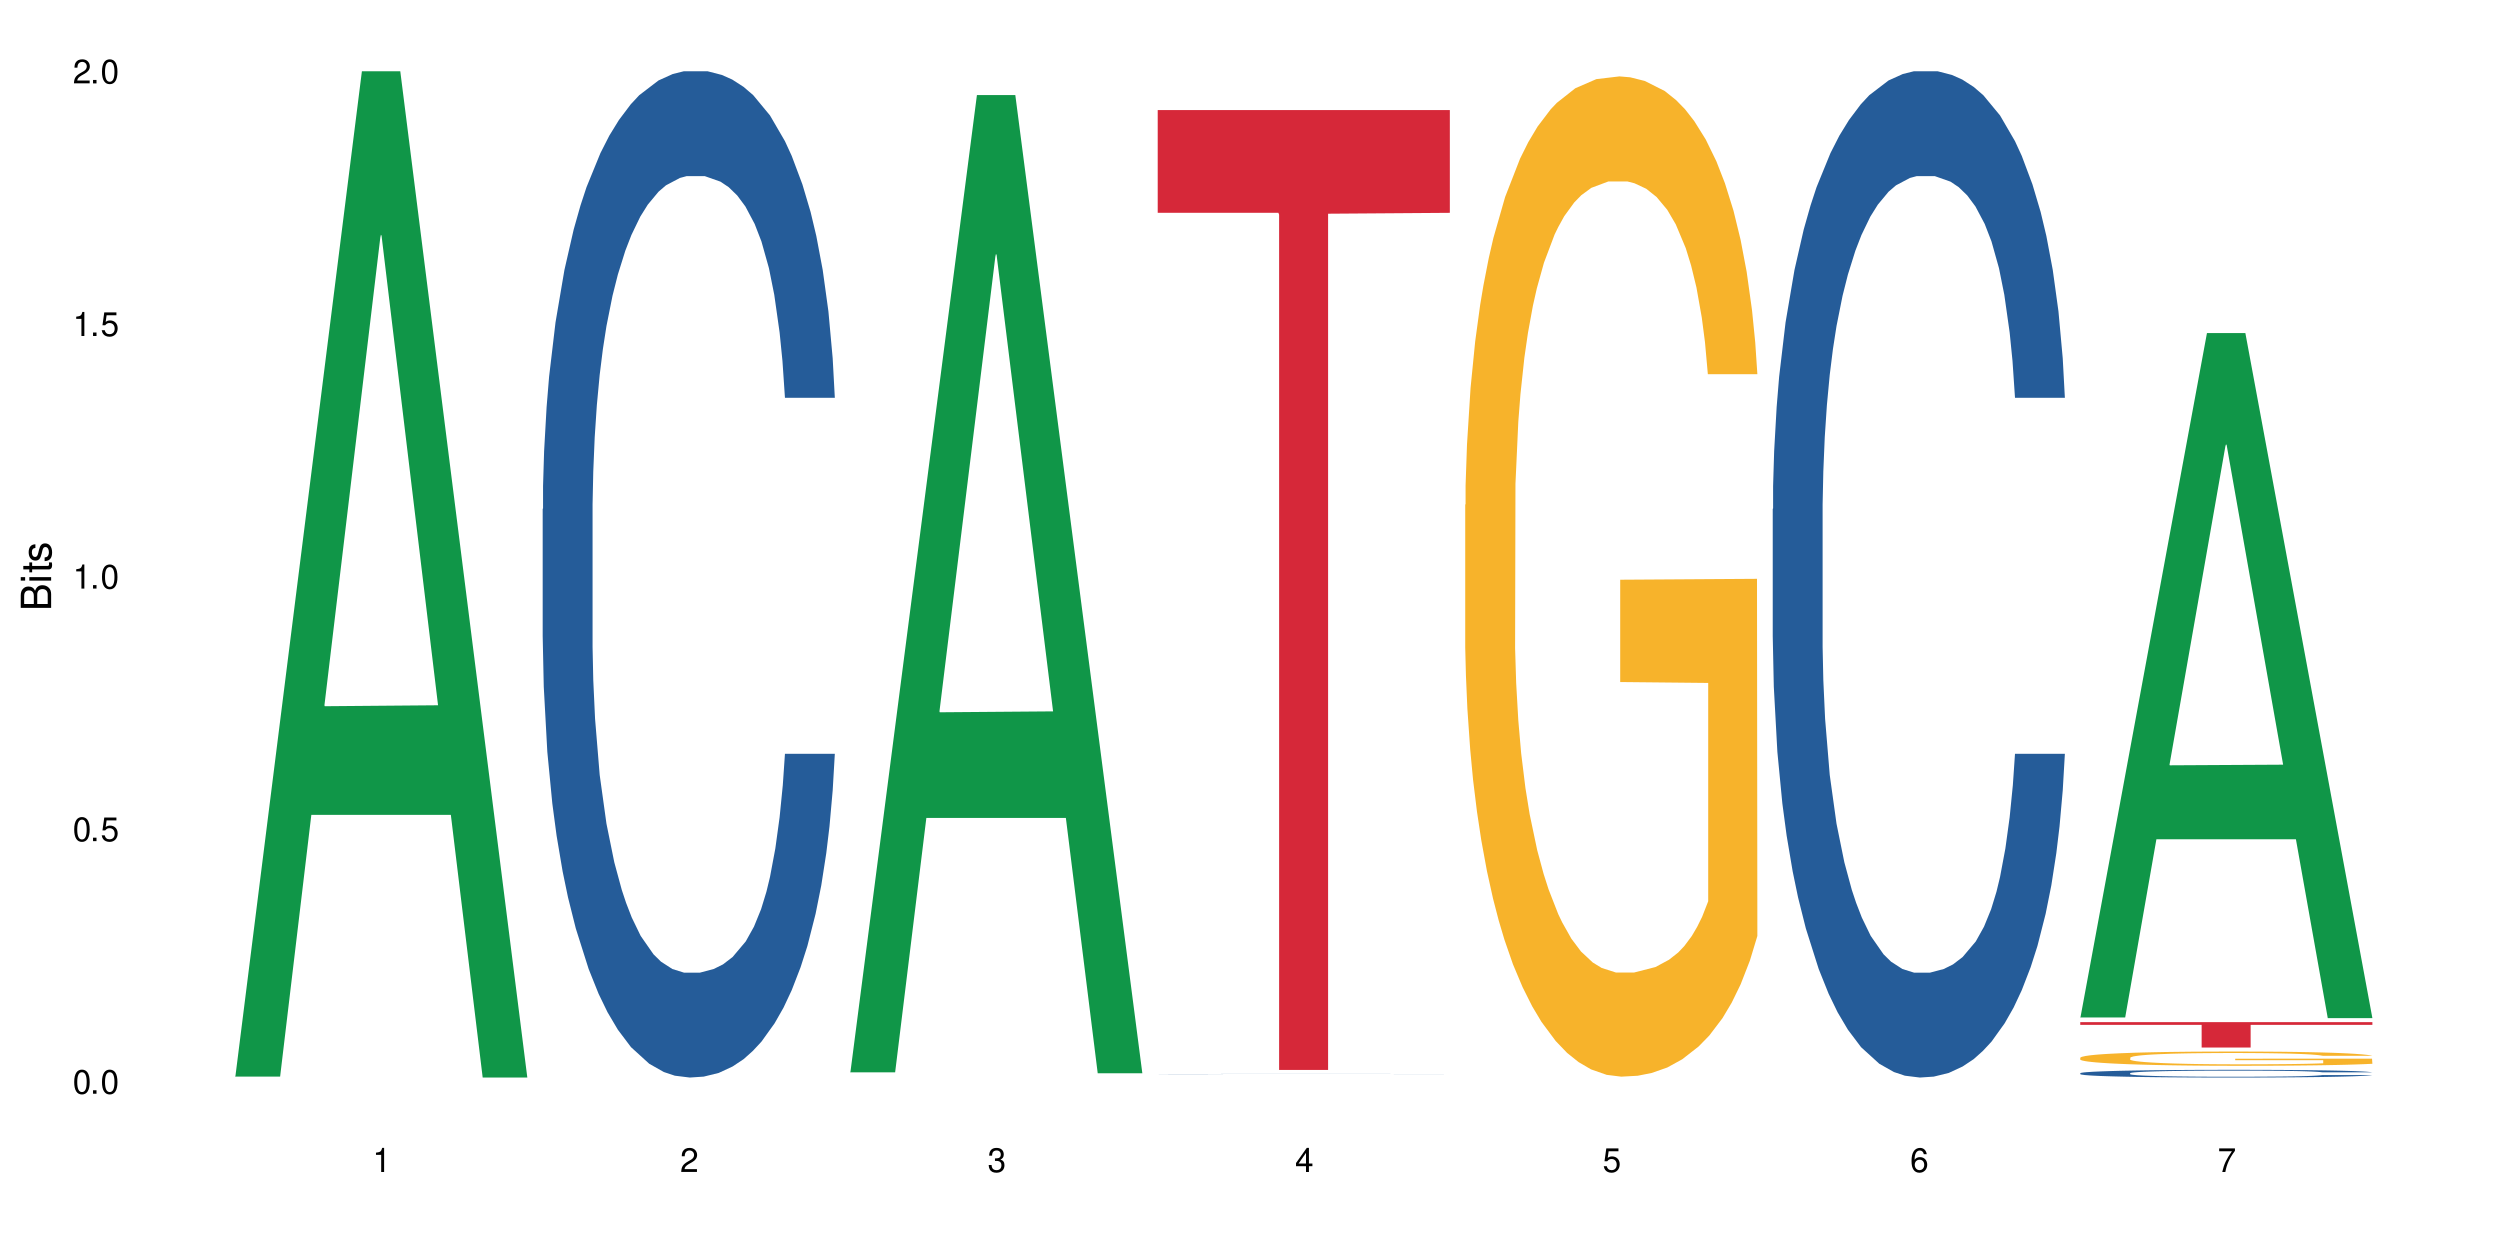
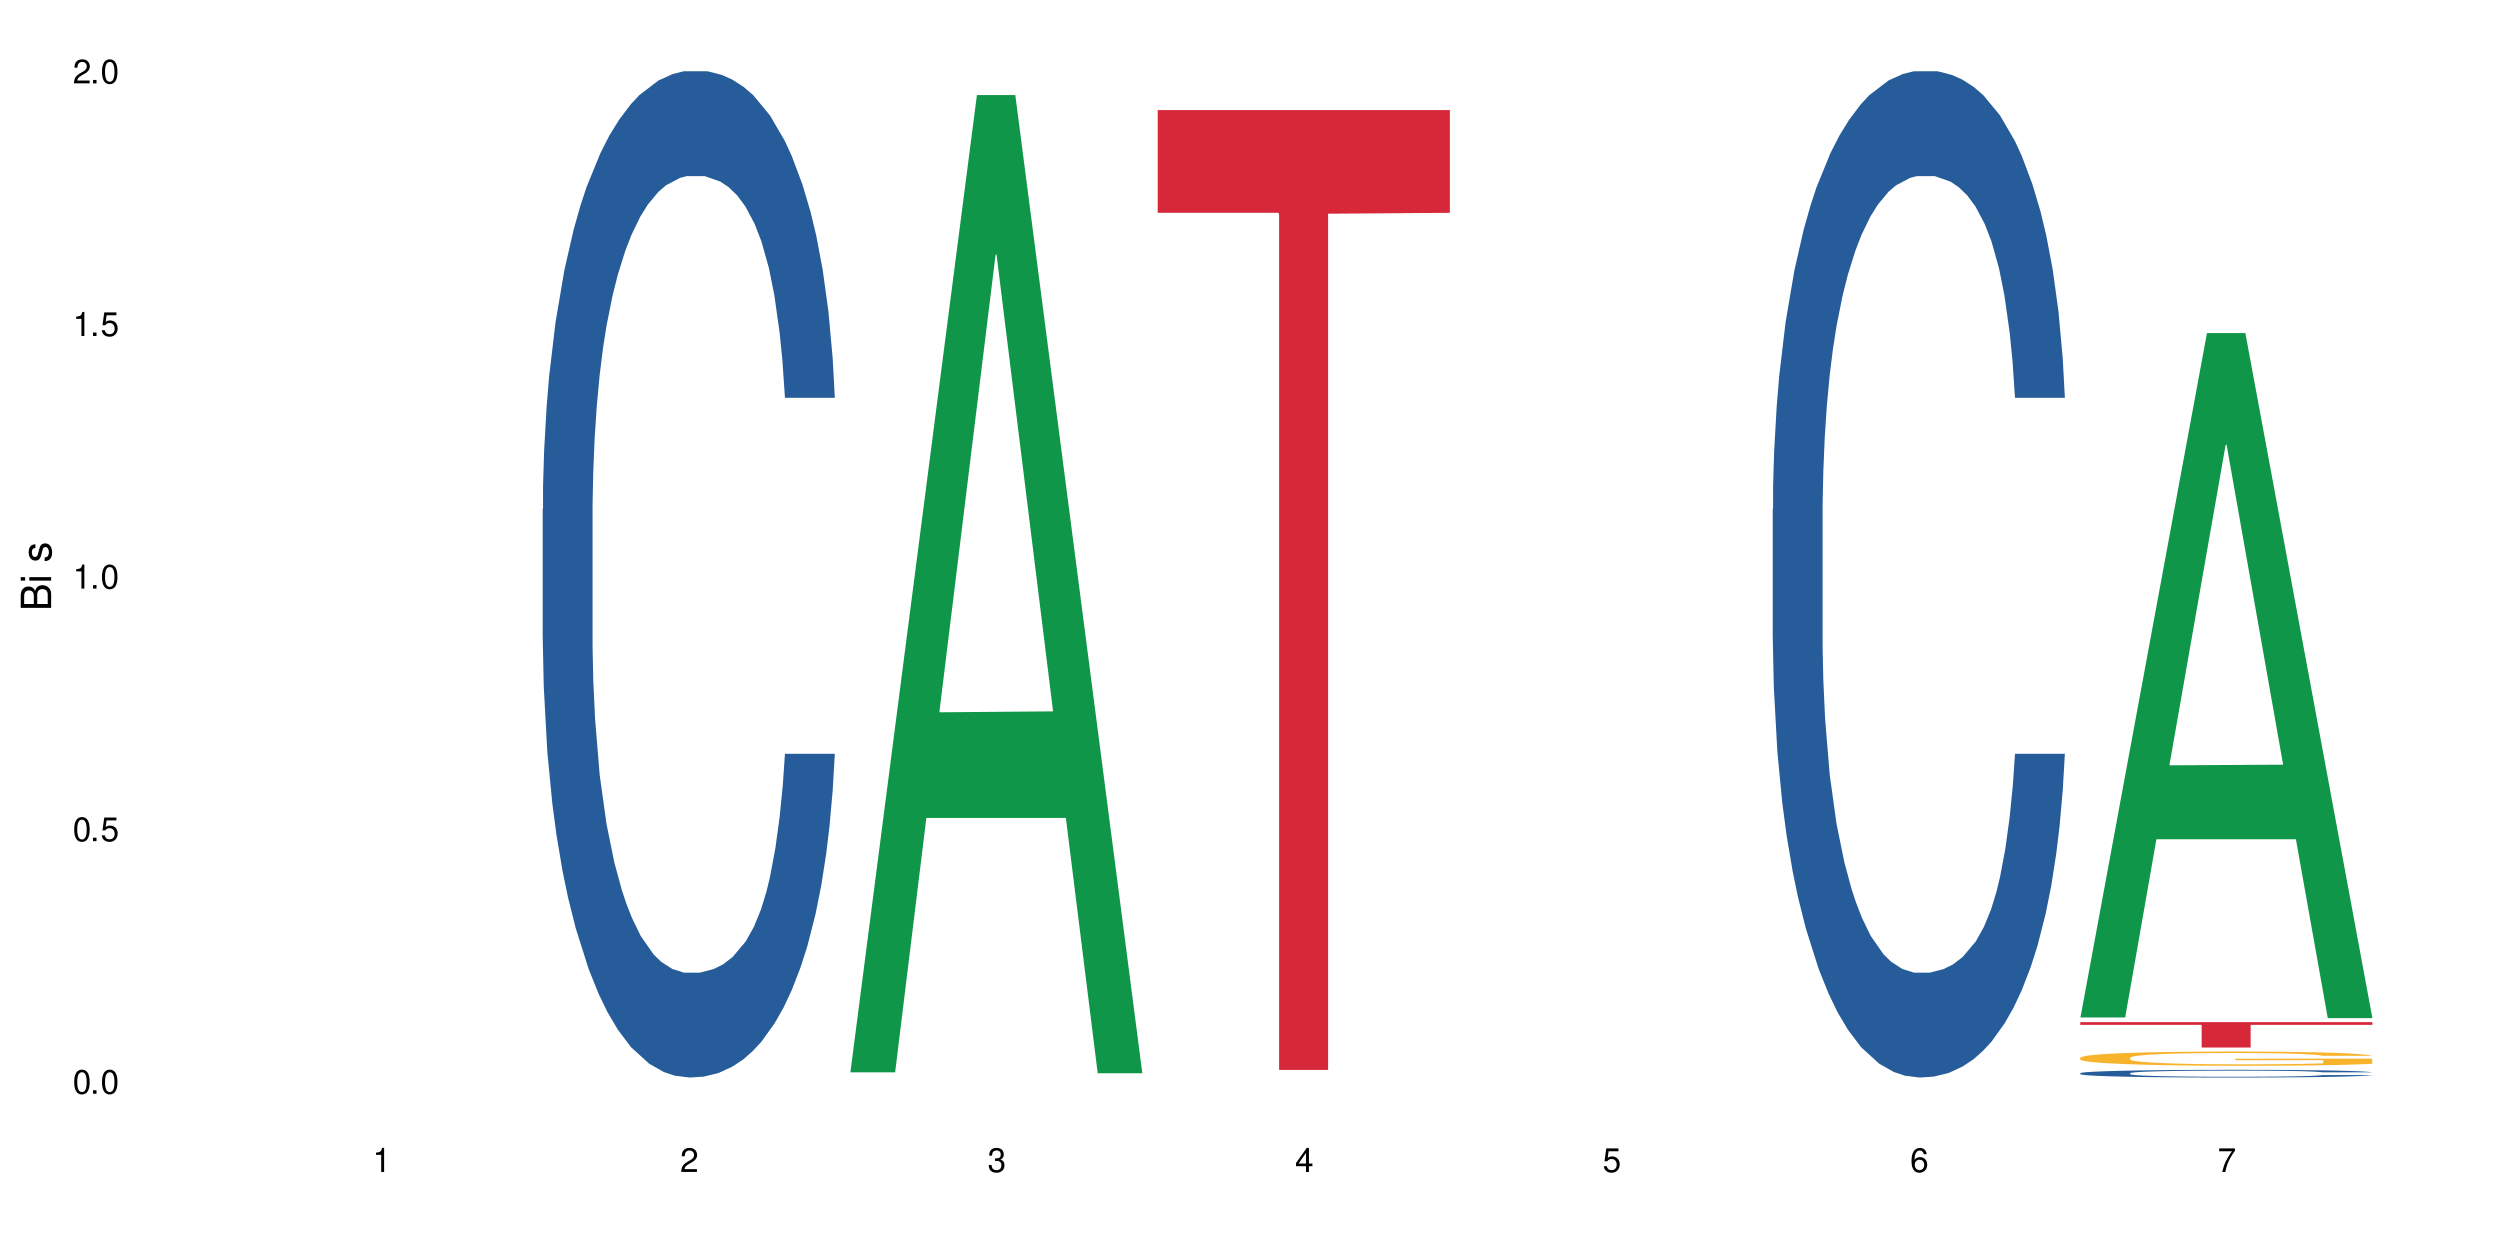
<svg xmlns="http://www.w3.org/2000/svg" xmlns:xlink="http://www.w3.org/1999/xlink" width="720" height="360" viewBox="0 0 720 360">
  <defs>
    <g>
      <g id="glyph-0-0">
</g>
      <g id="glyph-0-1">
        <path d="M 2.641 -6.938 C 2 -6.938 1.422 -6.656 1.078 -6.172 C 0.641 -5.562 0.406 -4.641 0.406 -3.359 C 0.406 -1.016 1.188 0.219 2.641 0.219 C 4.078 0.219 4.859 -1.016 4.859 -3.297 C 4.859 -4.641 4.656 -5.547 4.203 -6.172 C 3.844 -6.656 3.281 -6.938 2.641 -6.938 Z M 2.641 -6.188 C 3.547 -6.188 4 -5.25 4 -3.375 C 4 -1.406 3.562 -0.484 2.625 -0.484 C 1.734 -0.484 1.281 -1.438 1.281 -3.344 C 1.281 -5.25 1.734 -6.188 2.641 -6.188 Z M 2.641 -6.188 " />
      </g>
      <g id="glyph-0-2">
        <path d="M 1.828 -1 L 0.828 -1 L 0.828 0 L 1.828 0 Z M 1.828 -1 " />
      </g>
      <g id="glyph-0-3">
        <path d="M 4.562 -6.797 L 1.062 -6.797 L 0.547 -3.094 L 1.328 -3.094 C 1.719 -3.562 2.047 -3.734 2.578 -3.734 C 3.484 -3.734 4.062 -3.109 4.062 -2.094 C 4.062 -1.125 3.484 -0.531 2.578 -0.531 C 1.828 -0.531 1.375 -0.906 1.188 -1.672 L 0.328 -1.672 C 0.453 -1.109 0.547 -0.844 0.75 -0.594 C 1.125 -0.078 1.828 0.219 2.594 0.219 C 3.969 0.219 4.922 -0.781 4.922 -2.219 C 4.922 -3.562 4.031 -4.484 2.719 -4.484 C 2.25 -4.484 1.859 -4.359 1.469 -4.062 L 1.734 -5.969 L 4.562 -5.969 Z M 4.562 -6.797 " />
      </g>
      <g id="glyph-0-4">
        <path d="M 2.484 -4.938 L 2.484 0 L 3.328 0 L 3.328 -6.938 L 2.766 -6.938 C 2.469 -5.875 2.281 -5.734 0.984 -5.562 L 0.984 -4.938 Z M 2.484 -4.938 " />
      </g>
      <g id="glyph-0-5">
        <path d="M 4.859 -0.828 L 1.281 -0.828 C 1.359 -1.406 1.672 -1.781 2.5 -2.281 L 3.469 -2.828 C 4.406 -3.344 4.906 -4.062 4.906 -4.906 C 4.906 -5.484 4.672 -6.031 4.266 -6.406 C 3.859 -6.766 3.375 -6.938 2.719 -6.938 C 1.859 -6.938 1.219 -6.625 0.844 -6.031 C 0.609 -5.672 0.5 -5.234 0.484 -4.531 L 1.328 -4.531 C 1.359 -5.016 1.406 -5.281 1.531 -5.516 C 1.75 -5.938 2.188 -6.203 2.703 -6.203 C 3.469 -6.203 4.031 -5.641 4.031 -4.891 C 4.031 -4.344 3.719 -3.859 3.125 -3.516 L 2.234 -3 C 0.812 -2.172 0.406 -1.531 0.328 -0.016 L 4.859 -0.016 Z M 4.859 -0.828 " />
      </g>
      <g id="glyph-0-6">
        <path d="M 2.125 -3.188 L 2.578 -3.188 C 3.5 -3.188 3.984 -2.766 3.984 -1.922 C 3.984 -1.062 3.469 -0.531 2.594 -0.531 C 1.656 -0.531 1.203 -1 1.156 -2.016 L 0.312 -2.016 C 0.344 -1.453 0.438 -1.094 0.609 -0.781 C 0.953 -0.109 1.625 0.219 2.547 0.219 C 3.953 0.219 4.859 -0.625 4.859 -1.938 C 4.859 -2.828 4.516 -3.297 3.703 -3.594 C 4.344 -3.844 4.656 -4.328 4.656 -5.031 C 4.656 -6.219 3.875 -6.938 2.578 -6.938 C 1.203 -6.938 0.484 -6.172 0.453 -4.703 L 1.297 -4.703 C 1.312 -5.125 1.344 -5.359 1.453 -5.578 C 1.641 -5.969 2.062 -6.203 2.594 -6.203 C 3.344 -6.203 3.797 -5.75 3.797 -5 C 3.797 -4.516 3.609 -4.219 3.25 -4.047 C 3.016 -3.953 2.703 -3.922 2.125 -3.906 Z M 2.125 -3.188 " />
      </g>
      <g id="glyph-0-7">
        <path d="M 3.141 -1.672 L 3.141 0 L 3.984 0 L 3.984 -1.672 L 4.984 -1.672 L 4.984 -2.438 L 3.984 -2.438 L 3.984 -6.938 L 3.359 -6.938 L 0.266 -2.578 L 0.266 -1.672 Z M 3.141 -2.438 L 1 -2.438 L 3.141 -5.5 Z M 3.141 -2.438 " />
      </g>
      <g id="glyph-0-8">
        <path d="M 4.781 -5.125 C 4.609 -6.266 3.891 -6.938 2.844 -6.938 C 2.094 -6.938 1.422 -6.578 1.031 -5.953 C 0.594 -5.266 0.406 -4.422 0.406 -3.172 C 0.406 -2 0.578 -1.25 0.984 -0.641 C 1.359 -0.078 1.953 0.219 2.703 0.219 C 3.984 0.219 4.922 -0.75 4.922 -2.094 C 4.922 -3.375 4.062 -4.281 2.844 -4.281 C 2.172 -4.281 1.641 -4.031 1.281 -3.516 C 1.281 -5.234 1.828 -6.188 2.797 -6.188 C 3.391 -6.188 3.797 -5.797 3.938 -5.125 Z M 2.734 -3.531 C 3.547 -3.531 4.062 -2.953 4.062 -2.031 C 4.062 -1.156 3.484 -0.531 2.703 -0.531 C 1.922 -0.531 1.328 -1.188 1.328 -2.078 C 1.328 -2.938 1.906 -3.531 2.734 -3.531 Z M 2.734 -3.531 " />
      </g>
      <g id="glyph-0-9">
        <path d="M 4.984 -6.797 L 0.438 -6.797 L 0.438 -5.969 L 4.109 -5.969 C 2.5 -3.656 1.828 -2.234 1.328 0 L 2.219 0 C 2.594 -2.172 3.453 -4.047 4.984 -6.094 Z M 4.984 -6.797 " />
      </g>
      <g id="glyph-1-0">
</g>
      <g id="glyph-1-1">
        <path d="M 0 -0.953 L 0 -4.891 C 0 -5.719 -0.234 -6.344 -0.734 -6.797 C -1.188 -7.234 -1.812 -7.469 -2.5 -7.469 C -3.547 -7.469 -4.188 -7 -4.625 -5.875 C -4.984 -6.688 -5.625 -7.094 -6.531 -7.094 C -7.172 -7.094 -7.734 -6.859 -8.141 -6.391 C -8.562 -5.922 -8.75 -5.344 -8.75 -4.5 L -8.75 -0.953 Z M -4.984 -2.062 L -7.766 -2.062 L -7.766 -4.219 C -7.766 -4.844 -7.688 -5.203 -7.453 -5.5 C -7.219 -5.812 -6.859 -5.969 -6.375 -5.969 C -5.891 -5.969 -5.531 -5.812 -5.297 -5.5 C -5.062 -5.203 -4.984 -4.844 -4.984 -4.219 Z M -0.984 -2.062 L -4 -2.062 L -4 -4.781 C -4 -5.766 -3.438 -6.359 -2.484 -6.359 C -1.547 -6.359 -0.984 -5.766 -0.984 -4.781 Z M -0.984 -2.062 " />
      </g>
      <g id="glyph-1-2">
        <path d="M -6.281 -1.797 L -6.281 -0.797 L 0 -0.797 L 0 -1.797 Z M -8.75 -1.797 L -8.75 -0.797 L -7.484 -0.797 L -7.484 -1.797 Z M -8.75 -1.797 " />
      </g>
      <g id="glyph-1-3">
-         <path d="M -6.281 -3.047 L -6.281 -2.016 L -8.016 -2.016 L -8.016 -1.016 L -6.281 -1.016 L -6.281 -0.172 L -5.469 -0.172 L -5.469 -1.016 L -0.719 -1.016 C -0.078 -1.016 0.281 -1.453 0.281 -2.234 C 0.281 -2.5 0.25 -2.719 0.188 -3.047 L -0.641 -3.047 C -0.609 -2.906 -0.594 -2.766 -0.594 -2.562 C -0.594 -2.141 -0.719 -2.016 -1.156 -2.016 L -5.469 -2.016 L -5.469 -3.047 Z M -6.281 -3.047 " />
-       </g>
+         </g>
      <g id="glyph-1-4">
        <path d="M -4.531 -5.25 C -5.766 -5.25 -6.469 -4.422 -6.469 -2.969 C -6.469 -1.516 -5.719 -0.562 -4.547 -0.562 C -3.562 -0.562 -3.094 -1.062 -2.734 -2.562 L -2.516 -3.484 C -2.344 -4.188 -2.094 -4.469 -1.641 -4.469 C -1.047 -4.469 -0.641 -3.875 -0.641 -3 C -0.641 -2.453 -0.797 -2 -1.062 -1.75 C -1.25 -1.594 -1.422 -1.531 -1.875 -1.469 L -1.875 -0.406 C -0.422 -0.453 0.281 -1.266 0.281 -2.922 C 0.281 -4.5 -0.5 -5.516 -1.719 -5.516 C -2.656 -5.516 -3.172 -4.984 -3.469 -3.734 L -3.703 -2.766 C -3.891 -1.953 -4.156 -1.609 -4.594 -1.609 C -5.188 -1.609 -5.547 -2.125 -5.547 -2.938 C -5.547 -3.75 -5.203 -4.172 -4.531 -4.203 Z M -4.531 -5.25 " />
      </g>
    </g>
  </defs>
-   <rect x="-72" y="-36" width="864" height="432" fill="rgb(100%, 100%, 100%)" fill-opacity="1" />
-   <path fill-rule="nonzero" fill="rgb(6.275%, 58.824%, 28.235%)" fill-opacity="1" d="M 67.73 310.059 L 67.82 309.789 L 104.227 20.527 L 115.281 20.527 L 151.867 310.332 L 139.012 310.332 L 129.844 234.684 L 89.664 234.684 L 80.676 310.059 L 67.73 310.059 L 93.527 203.391 L 126.156 203.117 L 109.887 67.875 L 109.707 67.602 L 109.527 68.418 L 93.438 203.117 L 93.527 203.391 Z M 67.73 310.059 " />
  <path fill-rule="nonzero" fill="rgb(14.51%, 36.078%, 60%)" fill-opacity="1" d="M 156.293 146.621 L 156.398 146.355 L 156.398 140 L 156.703 129.934 L 157.422 117.215 L 158.141 108.477 L 159.988 92.844 L 162.555 77.746 L 165.223 66.09 L 167.172 59.203 L 168.914 53.902 L 172.918 44.102 L 175.48 39.07 L 178.25 34.566 L 181.637 30.062 L 184.102 27.414 L 189.641 23.176 L 193.746 21.32 L 196.926 20.527 L 203.801 20.527 L 207.902 21.586 L 210.879 22.91 L 214.164 25.031 L 216.934 27.414 L 221.754 33.242 L 226.066 40.66 L 228.016 44.898 L 231.094 53.109 L 233.453 61.055 L 235.094 67.945 L 236.941 77.746 L 238.582 89.668 L 239.812 103.176 L 240.43 114.566 L 226.066 114.566 L 225.348 103.973 L 224.527 95.758 L 222.988 84.898 L 221.449 77.215 L 219.293 69.535 L 217.344 64.5 L 214.676 59.469 L 212.316 56.289 L 209.855 53.902 L 207.492 52.316 L 202.98 50.727 L 197.746 50.727 L 195.797 51.254 L 191.797 53.375 L 189.641 55.23 L 186.562 58.938 L 184.406 62.383 L 181.844 67.68 L 180.098 72.184 L 177.945 79.07 L 176.406 85.164 L 174.66 93.906 L 173.633 100.527 L 172.711 107.945 L 171.891 116.688 L 171.273 125.957 L 170.863 135.762 L 170.66 145.297 L 170.66 186.355 L 170.863 195.895 L 171.379 207.02 L 172.711 223.18 L 174.66 237.219 L 176.918 248.344 L 179.074 256.293 L 180.305 260 L 181.945 264.238 L 184.512 269.535 L 188.203 274.836 L 190.359 276.953 L 193.641 279.074 L 197.027 280.133 L 201.543 280.133 L 205.543 279.074 L 208.211 277.75 L 210.98 275.629 L 214.777 271.125 L 217.137 266.887 L 219.191 261.855 L 220.73 256.82 L 221.754 252.582 L 223.293 244.371 L 224.527 235.363 L 225.449 226.094 L 226.066 217.086 L 240.43 217.086 L 239.812 227.684 L 238.891 238.012 L 237.969 245.695 L 236.531 254.969 L 234.891 263.18 L 232.527 272.449 L 230.578 278.543 L 228.016 285.168 L 225.656 290.199 L 223.09 294.703 L 219.293 300 L 216.832 302.648 L 214.164 305.035 L 210.98 307.152 L 206.98 309.008 L 202.672 310.066 L 198.668 310.332 L 194.359 309.801 L 191.18 308.742 L 186.973 306.359 L 181.738 301.59 L 177.945 296.559 L 174.969 291.523 L 172.402 286.227 L 169.531 279.074 L 165.836 267.418 L 163.578 258.41 L 162.039 250.992 L 160.297 240.664 L 159.066 231.391 L 157.629 216.555 L 156.602 197.746 L 156.293 183.18 Z M 156.293 146.621 " />
  <path fill-rule="nonzero" fill="rgb(6.275%, 58.824%, 28.235%)" fill-opacity="1" d="M 244.859 308.828 L 244.949 308.562 L 281.352 27.383 L 292.41 27.383 L 328.992 309.094 L 316.141 309.094 L 306.969 235.559 L 266.789 235.559 L 257.801 308.828 L 244.859 308.828 L 270.656 205.137 L 303.285 204.875 L 287.016 73.41 L 286.836 73.145 L 286.656 73.938 L 270.566 204.875 L 270.656 205.137 Z M 244.859 308.828 " />
-   <path fill-rule="nonzero" fill="rgb(14.51%, 36.078%, 60%)" fill-opacity="1" d="M 333.422 309.324 L 333.523 309.324 L 333.832 309.32 L 334.551 309.316 L 335.27 309.316 L 337.113 309.312 L 339.68 309.309 L 342.348 309.309 L 344.297 309.305 L 350.043 309.305 L 352.609 309.301 L 398.883 309.301 L 403.191 309.305 L 408.219 309.305 L 410.578 309.309 L 414.066 309.309 L 415.711 309.312 L 416.941 309.316 L 417.555 309.316 L 402.473 309.316 L 401.652 309.312 L 400.113 309.312 L 398.574 309.309 L 394.469 309.309 L 391.805 309.305 L 363.688 309.305 L 361.535 309.309 L 355.07 309.309 L 353.531 309.312 L 351.789 309.312 L 350.762 309.316 L 349.016 309.316 L 348.402 309.32 L 347.992 309.32 L 347.785 309.324 L 347.785 309.332 L 347.992 309.332 L 348.504 309.336 L 349.836 309.34 L 351.789 309.34 L 354.043 309.344 L 356.199 309.344 L 357.43 309.348 L 367.484 309.348 L 370.77 309.352 L 382.672 309.352 L 385.34 309.348 L 396.316 309.348 L 397.855 309.344 L 400.422 309.344 L 401.652 309.34 L 402.578 309.34 L 403.191 309.336 L 417.555 309.336 L 416.941 309.34 L 416.016 309.34 L 415.094 309.344 L 413.656 309.344 L 412.016 309.348 L 407.707 309.348 L 405.141 309.352 L 400.215 309.352 L 396.422 309.355 L 358.867 309.355 L 355.07 309.352 L 346.656 309.352 L 342.965 309.348 L 340.707 309.344 L 337.422 309.344 L 336.191 309.34 L 334.754 309.336 L 333.73 309.332 L 333.422 309.332 Z M 333.422 309.324 " />
  <path fill-rule="nonzero" fill="rgb(83.922%, 15.686%, 22.353%)" fill-opacity="1" d="M 333.422 31.703 L 417.555 31.703 L 417.555 61.293 L 382.492 61.551 L 382.492 308.137 L 368.383 308.137 L 368.383 61.812 L 368.18 61.293 L 333.422 61.293 Z M 333.422 31.703 " />
-   <path fill-rule="nonzero" fill="rgb(96.863%, 70.196%, 16.863%)" fill-opacity="1" d="M 421.984 145.387 L 422.086 145.125 L 422.086 139.863 L 422.496 128.023 L 423.523 111.711 L 424.859 98.293 L 426.293 87.77 L 427.219 82.246 L 428.758 74.355 L 430.09 68.566 L 433.477 56.727 L 437.785 45.676 L 440.145 40.941 L 442.812 36.469 L 446.609 31.469 L 448.355 29.629 L 453.688 25.418 L 459.742 22.789 L 466.41 22 L 469.488 22.262 L 473.695 23.316 L 479.441 26.207 L 482.727 28.84 L 485.293 31.469 L 487.957 34.891 L 491.242 40.152 L 494.32 46.465 L 496.781 52.781 L 499.246 60.672 L 501.297 69.094 L 503.043 78.301 L 504.582 89.352 L 505.504 98.559 L 506.121 107.766 L 491.859 107.766 L 491.035 98.559 L 490.113 91.453 L 488.574 82.773 L 487.035 76.457 L 485.496 71.461 L 482.625 64.621 L 480.16 60.41 L 477.082 56.727 L 474.105 54.359 L 470.723 52.781 L 468.668 52.254 L 463.23 52.254 L 458.305 54.098 L 455.434 56.199 L 453.383 58.305 L 450.508 62.25 L 448.766 65.41 L 447.738 67.512 L 444.66 75.668 L 442.609 83.035 L 441.48 88.035 L 440.043 95.926 L 439.016 103.031 L 437.887 113.555 L 437.273 121.445 L 436.453 139.336 L 436.348 186.691 L 436.656 196.688 L 437.273 207.477 L 438.094 216.945 L 439.324 226.945 L 440.555 234.574 L 442.711 244.836 L 444.559 251.676 L 445.992 256.148 L 448.766 263.25 L 449.895 265.617 L 452.562 270.355 L 455.332 274.035 L 458.715 277.195 L 461.281 278.773 L 465.387 280.086 L 470.617 280.086 L 476.773 278.508 L 480.676 276.406 L 483.34 274.301 L 485.086 272.457 L 487.242 269.562 L 488.781 266.934 L 490.215 264.039 L 491.961 259.566 L 491.961 196.688 L 466.617 196.426 L 466.617 166.961 L 506.016 166.699 L 506.121 269.562 L 503.965 276.668 L 501.297 283.508 L 498.73 288.77 L 496.066 293.242 L 492.27 298.242 L 489.191 301.398 L 484.469 305.082 L 480.16 307.449 L 475.645 309.027 L 471.645 309.816 L 466.926 310.078 L 462.719 309.555 L 458.203 307.977 L 454.613 305.871 L 451.328 303.238 L 448.047 299.82 L 443.941 294.293 L 441.273 289.82 L 438.504 284.297 L 435.734 277.719 L 433.27 270.617 L 431.629 265.094 L 429.988 258.777 L 428.242 250.887 L 426.602 241.941 L 425.371 233.785 L 424.242 224.578 L 423.422 215.895 L 422.602 204.055 L 422.191 194.586 L 421.984 186.43 Z M 421.984 145.387 " />
  <path fill-rule="nonzero" fill="rgb(14.51%, 36.078%, 60%)" fill-opacity="1" d="M 510.547 146.621 L 510.652 146.355 L 510.652 140 L 510.957 129.934 L 511.676 117.215 L 512.395 108.477 L 514.242 92.844 L 516.809 77.746 L 519.473 66.09 L 521.426 59.203 L 523.168 53.902 L 527.168 44.102 L 529.734 39.07 L 532.504 34.566 L 535.891 30.062 L 538.355 27.414 L 543.895 23.176 L 548 21.32 L 551.18 20.527 L 558.055 20.527 L 562.156 21.586 L 565.133 22.91 L 568.418 25.031 L 571.188 27.414 L 576.008 33.242 L 580.32 40.66 L 582.27 44.898 L 585.348 53.109 L 587.707 61.055 L 589.348 67.945 L 591.195 77.746 L 592.836 89.668 L 594.066 103.176 L 594.684 114.566 L 580.32 114.566 L 579.602 103.973 L 578.781 95.758 L 577.242 84.898 L 575.703 77.215 L 573.547 69.535 L 571.598 64.5 L 568.93 59.469 L 566.57 56.289 L 564.105 53.902 L 561.746 52.316 L 557.234 50.727 L 552 50.727 L 550.051 51.254 L 546.051 53.375 L 543.895 55.23 L 540.816 58.938 L 538.66 62.383 L 536.098 67.68 L 534.352 72.184 L 532.199 79.07 L 530.66 85.164 L 528.914 93.906 L 527.887 100.527 L 526.965 107.945 L 526.145 116.688 L 525.527 125.957 L 525.117 135.762 L 524.914 145.297 L 524.914 186.355 L 525.117 195.895 L 525.629 207.02 L 526.965 223.18 L 528.914 237.219 L 531.172 248.344 L 533.324 256.293 L 534.559 260 L 536.199 264.238 L 538.766 269.535 L 542.457 274.836 L 544.613 276.953 L 547.895 279.074 L 551.281 280.133 L 555.797 280.133 L 559.797 279.074 L 562.465 277.75 L 565.234 275.629 L 569.031 271.125 L 571.391 266.887 L 573.445 261.855 L 574.984 256.82 L 576.008 252.582 L 577.547 244.371 L 578.781 235.363 L 579.703 226.094 L 580.32 217.086 L 594.684 217.086 L 594.066 227.684 L 593.145 238.012 L 592.223 245.695 L 590.785 254.969 L 589.145 263.18 L 586.781 272.449 L 584.832 278.543 L 582.27 285.168 L 579.91 290.199 L 577.344 294.703 L 573.547 300 L 571.086 302.648 L 568.418 305.035 L 565.234 307.152 L 561.234 309.008 L 556.926 310.066 L 552.922 310.332 L 548.613 309.801 L 545.434 308.742 L 541.227 306.359 L 535.992 301.59 L 532.199 296.559 L 529.223 291.523 L 526.656 286.227 L 523.785 279.074 L 520.09 267.418 L 517.832 258.41 L 516.293 250.992 L 514.551 240.664 L 513.316 231.391 L 511.883 216.555 L 510.855 197.746 L 510.547 183.18 Z M 510.547 146.621 " />
  <path fill-rule="nonzero" fill="rgb(6.275%, 58.824%, 28.235%)" fill-opacity="1" d="M 599.113 293.027 L 599.203 292.844 L 635.605 95.922 L 646.664 95.922 L 683.246 293.215 L 670.395 293.215 L 661.223 241.715 L 621.043 241.715 L 612.055 293.027 L 599.113 293.027 L 624.91 220.41 L 657.539 220.227 L 641.27 128.156 L 641.09 127.973 L 640.91 128.527 L 624.82 220.227 L 624.91 220.41 Z M 599.113 293.027 " />
  <path fill-rule="nonzero" fill="rgb(14.51%, 36.078%, 60%)" fill-opacity="1" d="M 599.113 309.078 L 599.215 309.074 L 599.215 309.027 L 599.523 308.949 L 600.238 308.852 L 600.957 308.785 L 602.805 308.664 L 605.371 308.551 L 608.039 308.461 L 609.988 308.406 L 611.73 308.367 L 615.734 308.293 L 618.297 308.254 L 621.07 308.219 L 624.453 308.184 L 626.918 308.164 L 632.457 308.129 L 636.562 308.117 L 639.742 308.109 L 646.617 308.109 L 650.723 308.117 L 653.695 308.129 L 656.98 308.145 L 659.75 308.164 L 664.574 308.207 L 668.883 308.266 L 670.832 308.297 L 673.91 308.359 L 676.27 308.422 L 677.91 308.473 L 679.758 308.551 L 681.398 308.641 L 682.633 308.742 L 683.246 308.832 L 668.883 308.832 L 668.164 308.75 L 667.344 308.688 L 665.805 308.605 L 664.266 308.547 L 662.109 308.484 L 660.16 308.449 L 657.492 308.41 L 655.133 308.383 L 652.672 308.367 L 650.312 308.355 L 645.797 308.344 L 640.562 308.344 L 638.613 308.348 L 634.613 308.363 L 632.457 308.375 L 629.379 308.406 L 627.227 308.43 L 624.66 308.473 L 622.914 308.508 L 620.762 308.559 L 619.223 308.605 L 617.477 308.672 L 616.453 308.723 L 615.527 308.781 L 614.707 308.848 L 614.09 308.918 L 613.68 308.992 L 613.477 309.066 L 613.477 309.383 L 613.68 309.453 L 614.195 309.539 L 615.527 309.664 L 617.477 309.773 L 619.734 309.855 L 621.891 309.918 L 623.121 309.945 L 624.762 309.98 L 627.328 310.02 L 631.02 310.059 L 633.176 310.078 L 636.461 310.094 L 639.844 310.102 L 644.359 310.102 L 648.359 310.094 L 651.027 310.082 L 653.801 310.066 L 657.594 310.031 L 659.957 310 L 662.008 309.961 L 663.547 309.922 L 664.574 309.891 L 666.113 309.828 L 667.344 309.758 L 668.266 309.688 L 668.883 309.617 L 683.246 309.617 L 682.633 309.699 L 681.707 309.777 L 680.785 309.836 L 679.348 309.906 L 677.707 309.973 L 675.348 310.043 L 673.398 310.09 L 670.832 310.141 L 668.473 310.18 L 665.906 310.211 L 662.109 310.254 L 659.648 310.273 L 656.98 310.293 L 653.801 310.309 L 649.797 310.324 L 645.488 310.332 L 641.488 310.332 L 637.176 310.328 L 633.996 310.32 L 629.789 310.301 L 624.559 310.266 L 620.762 310.227 L 617.785 310.188 L 615.219 310.148 L 612.348 310.094 L 608.652 310.004 L 606.395 309.934 L 604.855 309.879 L 603.113 309.797 L 601.883 309.727 L 600.445 309.613 L 599.418 309.469 L 599.113 309.359 Z M 599.113 309.078 " />
  <path fill-rule="nonzero" fill="rgb(96.863%, 70.196%, 16.863%)" fill-opacity="1" d="M 599.113 304.602 L 599.215 304.598 L 599.215 304.523 L 599.625 304.352 L 600.652 304.121 L 601.984 303.93 L 603.422 303.781 L 604.344 303.703 L 605.883 303.59 L 607.219 303.508 L 610.602 303.34 L 614.914 303.18 L 617.273 303.113 L 619.941 303.051 L 623.738 302.977 L 625.48 302.953 L 630.816 302.891 L 636.871 302.855 L 643.539 302.844 L 646.617 302.848 L 650.824 302.863 L 656.57 302.902 L 659.852 302.941 L 662.418 302.977 L 665.086 303.027 L 668.367 303.102 L 671.445 303.191 L 673.91 303.281 L 676.371 303.395 L 678.426 303.516 L 680.168 303.645 L 681.707 303.801 L 682.633 303.934 L 683.246 304.066 L 668.984 304.066 L 668.164 303.934 L 667.242 303.832 L 665.703 303.707 L 664.164 303.617 L 662.625 303.547 L 659.75 303.449 L 657.289 303.391 L 654.211 303.34 L 651.234 303.305 L 647.848 303.281 L 645.797 303.273 L 640.359 303.273 L 635.434 303.301 L 632.559 303.332 L 630.508 303.359 L 627.637 303.418 L 625.891 303.461 L 624.863 303.492 L 621.785 303.609 L 619.734 303.711 L 618.605 303.785 L 617.168 303.895 L 616.145 303.996 L 615.016 304.148 L 614.398 304.258 L 613.578 304.516 L 613.477 305.188 L 613.785 305.332 L 614.398 305.484 L 615.219 305.621 L 616.453 305.762 L 617.684 305.871 L 619.836 306.016 L 621.684 306.113 L 623.121 306.18 L 625.891 306.281 L 627.02 306.312 L 629.688 306.379 L 632.457 306.434 L 635.844 306.477 L 638.41 306.5 L 642.512 306.52 L 647.746 306.52 L 653.902 306.496 L 657.801 306.469 L 660.469 306.438 L 662.211 306.41 L 664.367 306.371 L 665.906 306.332 L 667.344 306.289 L 669.086 306.227 L 669.086 305.332 L 643.742 305.328 L 643.742 304.906 L 683.145 304.902 L 683.246 306.371 L 681.094 306.469 L 678.426 306.566 L 675.859 306.645 L 673.191 306.707 L 669.395 306.777 L 666.316 306.824 L 661.598 306.875 L 657.289 306.91 L 652.773 306.93 L 648.773 306.941 L 644.051 306.945 L 639.844 306.938 L 635.332 306.918 L 631.738 306.887 L 628.457 306.848 L 625.172 306.801 L 621.07 306.723 L 618.402 306.656 L 615.629 306.578 L 612.859 306.484 L 610.398 306.383 L 608.758 306.305 L 607.113 306.215 L 605.371 306.102 L 603.73 305.977 L 602.496 305.859 L 601.367 305.73 L 600.547 305.605 L 599.727 305.438 L 599.316 305.301 L 599.113 305.184 Z M 599.113 304.602 " />
  <path fill-rule="nonzero" fill="rgb(83.922%, 15.686%, 22.353%)" fill-opacity="1" d="M 599.113 294.379 L 683.246 294.379 L 683.246 295.16 L 648.184 295.168 L 648.184 301.68 L 634.074 301.68 L 634.074 295.172 L 633.871 295.16 L 599.113 295.16 Z M 599.113 294.379 " />
  <g fill="rgb(0%, 0%, 0%)" fill-opacity="1">
    <use xlink:href="#glyph-0-1" x="20.965" y="314.993" />
    <use xlink:href="#glyph-0-2" x="25.965" y="314.993" />
    <use xlink:href="#glyph-0-1" x="28.965" y="314.993" />
  </g>
  <g fill="rgb(0%, 0%, 0%)" fill-opacity="1">
    <use xlink:href="#glyph-0-1" x="20.965" y="242.251" />
    <use xlink:href="#glyph-0-2" x="25.965" y="242.251" />
    <use xlink:href="#glyph-0-3" x="28.965" y="242.251" />
  </g>
  <g fill="rgb(0%, 0%, 0%)" fill-opacity="1">
    <use xlink:href="#glyph-0-4" x="20.965" y="169.509" />
    <use xlink:href="#glyph-0-2" x="25.965" y="169.509" />
    <use xlink:href="#glyph-0-1" x="28.965" y="169.509" />
  </g>
  <g fill="rgb(0%, 0%, 0%)" fill-opacity="1">
    <use xlink:href="#glyph-0-4" x="20.965" y="96.767" />
    <use xlink:href="#glyph-0-2" x="25.965" y="96.767" />
    <use xlink:href="#glyph-0-3" x="28.965" y="96.767" />
  </g>
  <g fill="rgb(0%, 0%, 0%)" fill-opacity="1">
    <use xlink:href="#glyph-0-5" x="20.965" y="24.024" />
    <use xlink:href="#glyph-0-2" x="25.965" y="24.024" />
    <use xlink:href="#glyph-0-1" x="28.965" y="24.024" />
  </g>
  <g fill="rgb(0%, 0%, 0%)" fill-opacity="1">
    <use xlink:href="#glyph-0-4" x="107.297" y="337.532" />
  </g>
  <g fill="rgb(0%, 0%, 0%)" fill-opacity="1">
    <use xlink:href="#glyph-0-5" x="195.863" y="337.532" />
  </g>
  <g fill="rgb(0%, 0%, 0%)" fill-opacity="1">
    <use xlink:href="#glyph-0-6" x="284.426" y="337.532" />
  </g>
  <g fill="rgb(0%, 0%, 0%)" fill-opacity="1">
    <use xlink:href="#glyph-0-7" x="372.988" y="337.532" />
  </g>
  <g fill="rgb(0%, 0%, 0%)" fill-opacity="1">
    <use xlink:href="#glyph-0-3" x="461.551" y="337.532" />
  </g>
  <g fill="rgb(0%, 0%, 0%)" fill-opacity="1">
    <use xlink:href="#glyph-0-8" x="550.117" y="337.532" />
  </g>
  <g fill="rgb(0%, 0%, 0%)" fill-opacity="1">
    <use xlink:href="#glyph-0-9" x="638.68" y="337.532" />
  </g>
  <g fill="rgb(0%, 0%, 0%)" fill-opacity="1">
    <use xlink:href="#glyph-1-1" x="14.725" y="176.012" />
    <use xlink:href="#glyph-1-2" x="14.725" y="168.012" />
    <use xlink:href="#glyph-1-3" x="14.725" y="165.012" />
    <use xlink:href="#glyph-1-4" x="14.725" y="162.012" />
  </g>
</svg>